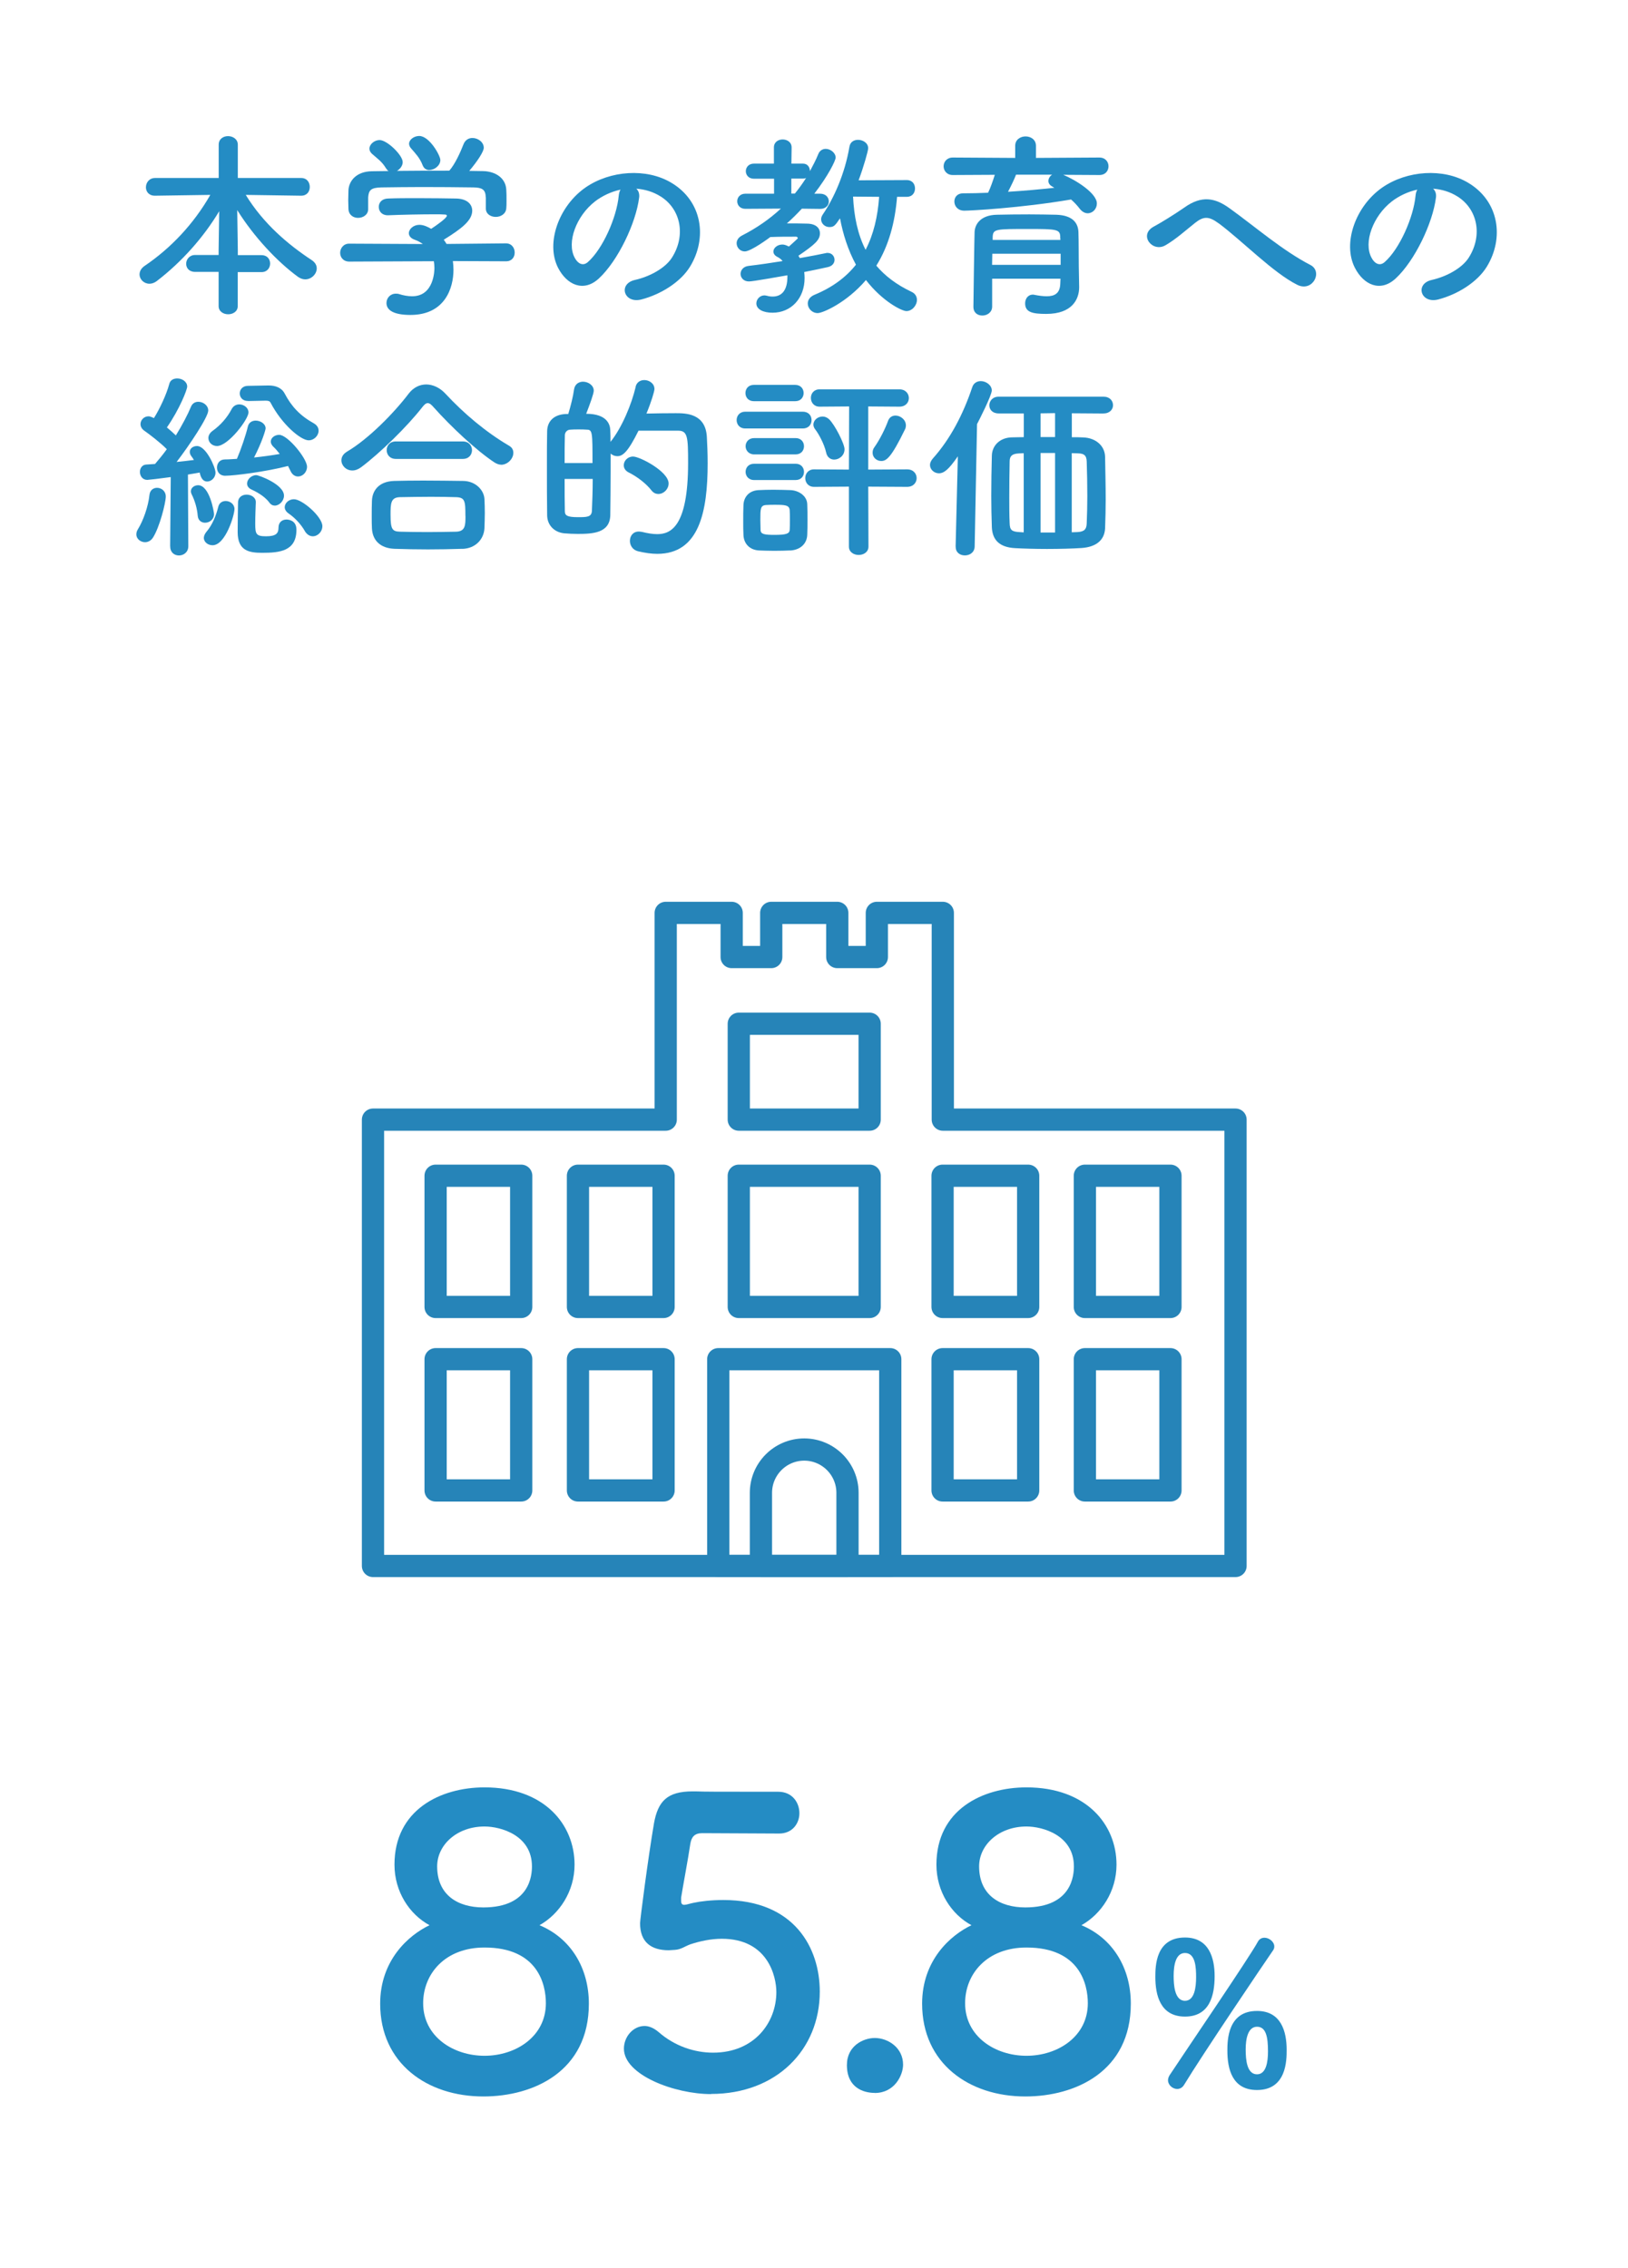
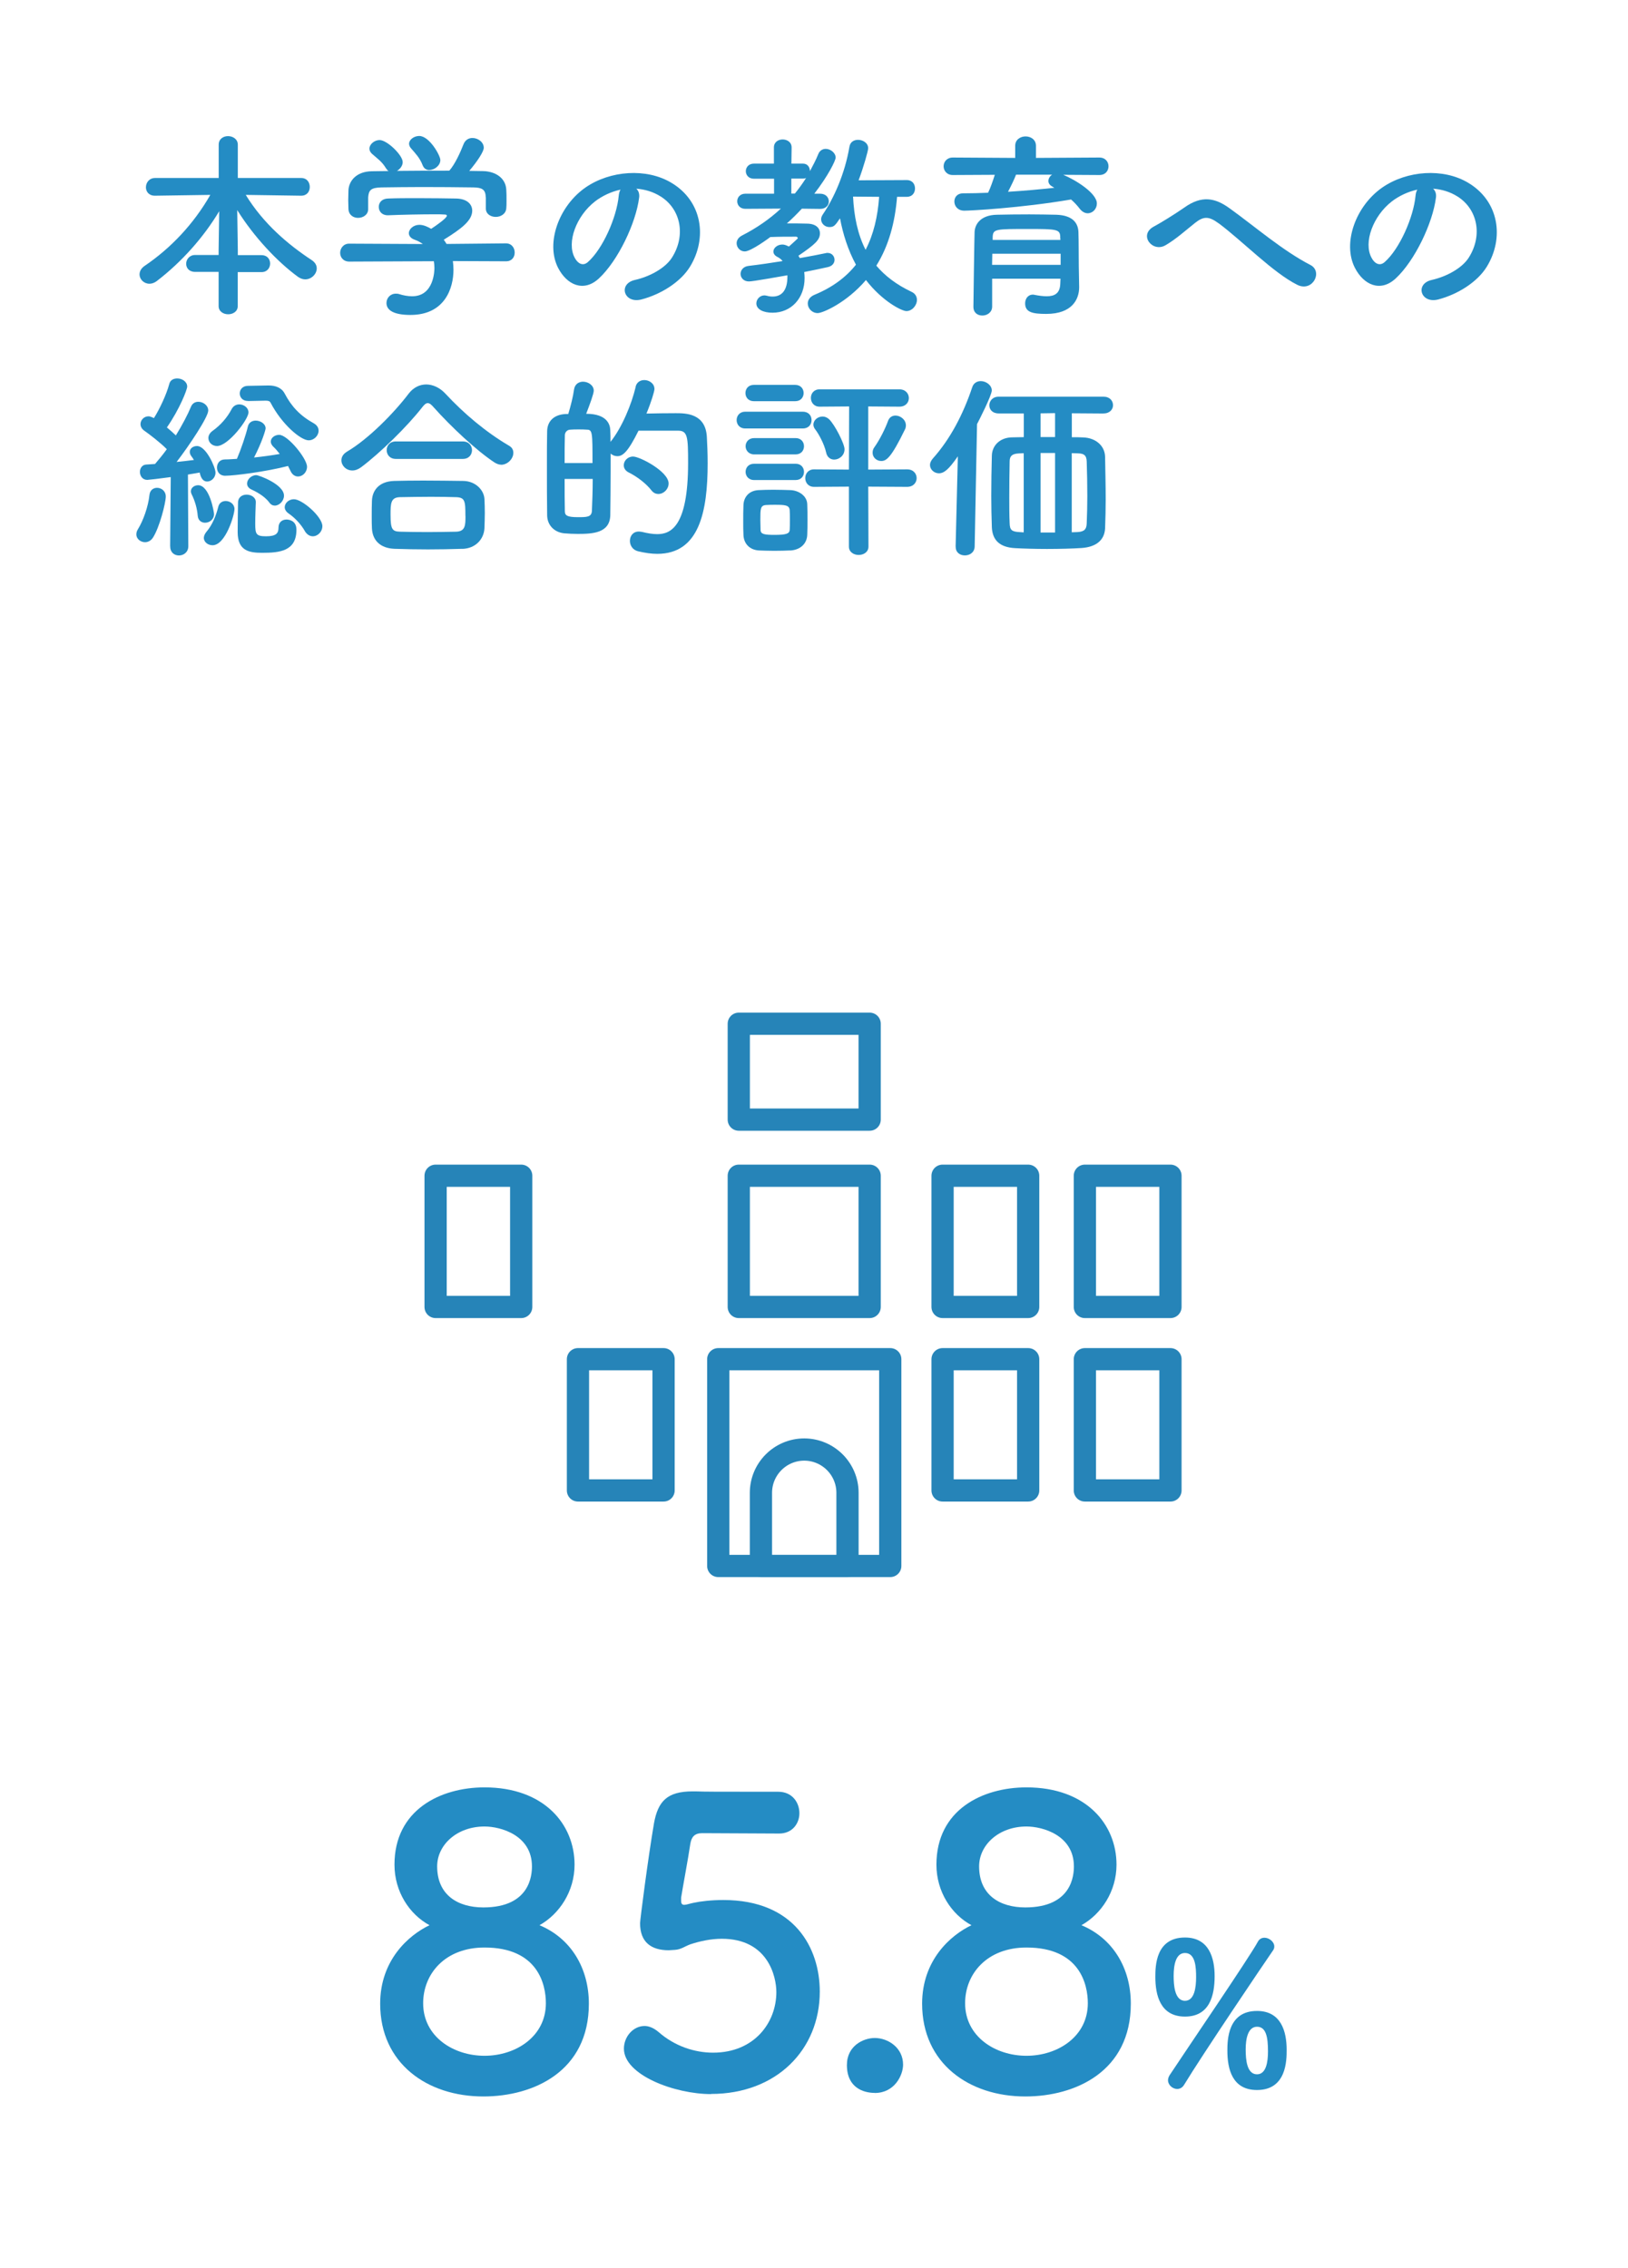
<svg xmlns="http://www.w3.org/2000/svg" id="_レイヤー_1" data-name="レイヤー 1" width="219.68" height="306.04" version="1.1" viewBox="0 0 219.68 306.04">
  <defs>
    <style>
      .cls-1 {
        fill: #248cc4;
        stroke-width: 0px;
      }

      .cls-2 {
        fill: none;
        stroke: #2684b8;
        stroke-linejoin: round;
        stroke-width: 3px;
      }
    </style>
  </defs>
  <g>
    <path class="cls-1" d="M32.08,36.69v4.62c0,.73-.65,1.1-1.29,1.1s-1.29-.38-1.29-1.1v-4.62h-3.17c-.83,0-1.21-.54-1.21-1.1s.43-1.18,1.21-1.18h3.17v-.67l.08-5.24c-2.07,3.47-5.03,6.83-8.44,9.44-.32.24-.67.35-.97.35-.75,0-1.34-.59-1.34-1.26,0-.4.21-.83.7-1.16,3.5-2.37,6.59-5.62,8.85-9.57l-7.45.11h-.03c-.83,0-1.21-.57-1.21-1.13,0-.62.43-1.26,1.24-1.26h8.58v-4.49c0-.78.62-1.16,1.26-1.16s1.32.4,1.32,1.16v4.49h8.55c.78,0,1.16.59,1.16,1.21s-.38,1.18-1.16,1.18h-.03l-7.45-.11c2.37,3.87,5.7,6.7,8.93,8.82.46.32.65.7.65,1.1,0,.75-.7,1.48-1.56,1.48-.3,0-.62-.11-.94-.32-2.85-2.07-6.02-5.48-8.23-9.03l.08,5.38v.7h3.2c.78,0,1.16.56,1.16,1.13s-.38,1.16-1.16,1.16h-3.2Z" />
    <path class="cls-1" d="M61.11,35.24c.05.38.08.78.08,1.18,0,2.42-1.13,6.08-5.81,6.08-2.1,0-3.23-.56-3.23-1.61,0-.67.51-1.26,1.26-1.26.13,0,.27,0,.43.05.59.19,1.21.3,1.77.3,3.01,0,3.01-3.6,3.01-3.82,0-.32-.03-.62-.08-.91l-11.4.05c-.83,0-1.24-.59-1.24-1.18s.43-1.24,1.21-1.24l9.95.05c-.32-.22-.67-.43-1.08-.57-.56-.19-.81-.54-.81-.89,0-.56.62-1.13,1.42-1.13.59,0,1.16.29,1.59.54.7-.46,2.12-1.45,2.12-1.77,0-.11-.11-.16-.3-.16-.3-.03-.81-.03-1.42-.03-1.72,0-4.33.05-6.21.13h-.05c-.81,0-1.21-.56-1.21-1.13s.4-1.1,1.24-1.13c1.16-.05,2.61-.05,4.03-.05,1.96,0,3.93.03,5.16.05,1.53.03,2.18.81,2.18,1.64,0,1.32-1.42,2.42-3.84,3.92.13.19.27.38.38.57l8.01-.08c.78,0,1.18.62,1.18,1.24s-.38,1.18-1.16,1.18l-7.21-.03ZM65.54,26.63c0-1.13-.59-1.32-1.69-1.34-2.15-.03-4.57-.05-6.91-.05-1.91,0-3.79.03-5.46.05-1.48.03-1.72.4-1.8,1.34v1.59c0,.75-.67,1.18-1.37,1.18-.62,0-1.26-.38-1.29-1.21,0-.35-.03-.75-.03-1.18,0-.46.03-.91.03-1.32.05-1.26,1.05-2.55,3.15-2.58l2.26-.03c-.13-.08-.24-.21-.35-.38-.57-.94-1.16-1.29-1.88-1.94-.24-.22-.35-.46-.35-.7,0-.59.67-1.16,1.37-1.16,1.02,0,3.12,2.04,3.12,2.98,0,.48-.35.94-.78,1.18,2.37-.03,4.71-.03,7.07-.03.78-.89,1.48-2.45,1.91-3.55.24-.62.73-.86,1.21-.86.75,0,1.53.56,1.53,1.32,0,.51-.86,1.83-1.96,3.12.62,0,1.26.03,1.88.03,1.59.03,3.06.89,3.12,2.55.03.38.03.94.03,1.45,0,.38,0,.73-.03,1-.05.78-.75,1.18-1.42,1.18s-1.34-.38-1.34-1.13v-1.53ZM57.94,22.95c-.38,0-.73-.19-.91-.65-.38-1-.97-1.59-1.59-2.31-.16-.19-.24-.4-.24-.59,0-.56.67-1.05,1.37-1.05,1.37,0,2.85,2.63,2.85,3.25,0,.73-.78,1.34-1.48,1.34Z" />
    <path class="cls-1" d="M86.24,26.69c-.43,3.42-2.85,8.5-5.43,10.89-2.07,1.91-4.33.86-5.51-1.45-1.69-3.33.11-8.33,3.71-10.83,3.31-2.29,8.23-2.66,11.61-.62,4.17,2.5,4.84,7.45,2.5,11.29-1.26,2.07-3.9,3.74-6.56,4.44-2.37.62-3.2-2.1-.89-2.63,2.04-.46,4.11-1.61,5-3.01,1.91-3.01,1.18-6.53-1.48-8.23-1.05-.67-2.18-.99-3.33-1.08.3.27.46.7.38,1.24ZM80.27,27.2c-2.5,1.94-3.84,5.51-2.72,7.58.4.78,1.1,1.18,1.77.59,2.02-1.77,3.9-6.05,4.17-8.95.03-.32.11-.62.24-.83-1.24.27-2.45.83-3.47,1.61Z" />
    <path class="cls-1" d="M106.48,33.25c.05-.05,1.18-1.05,1.18-1.1,0-.08-.11-.21-.22-.21-1.24,0-2.34,0-3.5.05-.16.13-2.61,1.94-3.44,1.94-.64,0-1.1-.54-1.1-1.1,0-.38.21-.78.73-1.05,1.96-1,3.71-2.21,5.24-3.63l-4.79.03c-.73,0-1.1-.51-1.1-1.02s.38-1.02,1.1-1.02h3.87v-2.02h-2.71c-.73,0-1.1-.51-1.1-1.02s.38-1.02,1.1-1.02h2.69v-2.18c0-.73.59-1.08,1.18-1.08s1.21.35,1.21,1.08l-.03,2.18h1.56c.64,0,.94.51.94,1.02.4-.75.81-1.51,1.13-2.31.19-.48.59-.7,1-.7.65,0,1.34.54,1.34,1.18,0,.4-1.02,2.47-2.88,4.87h.78c.78,0,1.18.51,1.18,1.05,0,.48-.38,1-1.16,1h-.03l-2.45-.03c-.65.7-1.32,1.37-2.02,1.99.91,0,1.88,0,2.77.03,1.21.03,1.69.65,1.69,1.29,0,.91-.62,1.48-2.9,3.04.05.11.13.22.19.32,1.37-.24,2.58-.48,3.5-.67.08-.03.16-.03.24-.03.59,0,.94.46.94.94,0,.4-.27.83-.89.97-.86.19-1.96.43-3.2.67.03.27.05.54.05.81,0,2.72-1.8,4.68-4.33,4.68-1.26,0-2.18-.46-2.18-1.26,0-.54.46-1.08,1.1-1.08.08,0,.21.03.32.05.27.08.54.11.78.11,1.24,0,1.99-.86,1.99-2.66v-.21c-1.26.21-4.62.83-5.19.83-.73,0-1.13-.51-1.13-1.02,0-.48.35-1,1.1-1.08,1.4-.16,3.01-.4,4.57-.65-.19-.24-.43-.43-.7-.56-.38-.19-.54-.46-.54-.73,0-.48.54-.94,1.21-.94.24,0,.48.08.75.21l.11.05ZM107.26,26.12c.54-.67,1.05-1.37,1.51-2.1-.11.05-.24.08-.4.08h-1.59v2.02h.48ZM121.05,26.55c-.27,3.39-1.1,6.59-2.8,9.3,1.16,1.37,2.69,2.55,4.73,3.52.54.24.75.67.75,1.1,0,.73-.64,1.51-1.42,1.51-.62,0-3.25-1.32-5.46-4.19-2.61,3.06-5.83,4.46-6.51,4.46-.78,0-1.34-.65-1.34-1.29,0-.46.27-.91.91-1.18,2.42-1,4.25-2.37,5.59-4.06-1.08-1.99-1.75-4.14-2.15-6.26-.67,1-.83,1.18-1.45,1.18-.57,0-1.1-.46-1.1-1.05,0-.21.08-.43.24-.67,1.45-2.12,2.96-5.43,3.58-9.11.11-.67.62-.94,1.16-.94.67,0,1.37.43,1.37,1.13,0,.35-.62,2.55-1.29,4.33l6.51-.03c.75,0,1.1.56,1.1,1.13s-.35,1.13-1.1,1.13h-1.32ZM115.11,26.53c.13,2.66.62,5.08,1.69,7.18,1.08-2.07,1.64-4.49,1.83-7.15l-3.52-.03Z" />
    <path class="cls-1" d="M143.47,23.59c1.64.67,4.54,2.47,4.54,3.87,0,.73-.56,1.32-1.24,1.32-.35,0-.75-.19-1.08-.62-.35-.46-.73-.86-1.16-1.24-6.8,1.16-13.63,1.51-14.41,1.51-.89,0-1.34-.62-1.34-1.24,0-.56.38-1.1,1.16-1.1,1.1,0,2.26-.03,3.39-.08.3-.59.65-1.61.91-2.42l-5.67.03c-.81,0-1.24-.59-1.24-1.18s.43-1.18,1.24-1.18l8.42.05v-1.64c0-.83.7-1.26,1.4-1.26s1.4.43,1.4,1.26v1.64l8.55-.05c.83,0,1.24.59,1.24,1.18s-.4,1.18-1.24,1.18l-4.87-.03ZM145.62,38.71v.05c0,1.59-.91,3.6-4.44,3.6-1.83,0-2.85-.21-2.85-1.42,0-.59.35-1.18,1.05-1.18.05,0,.13,0,.22.03.56.11,1.13.19,1.64.19,1.02,0,1.77-.35,1.83-1.64,0-.21.03-.46.03-.73h-9.22v3.76c0,.78-.67,1.21-1.32,1.21s-1.21-.38-1.21-1.18c0-.27.13-9.65.16-10.11.05-1.05.83-2.26,2.98-2.31,1.26-.03,2.85-.05,4.41-.05,1.29,0,2.55.03,3.66.05,2.15.08,2.9,1.08,2.96,2.29.05,1.24.03,3.58.05,4.65l.05,2.8ZM143.12,34.24h-9.22c0,.48-.03.99-.03,1.5h9.25v-1.5ZM143.07,31.98c-.03-1.05-.46-1.08-4.36-1.08-4.38,0-4.71,0-4.76,1.08v.4h9.14l-.03-.4ZM137.1,23.57c-.19.54-.67,1.53-1.08,2.31,2.15-.13,4.25-.32,6.26-.54-.11-.05-.19-.11-.27-.16-.38-.19-.54-.48-.54-.75,0-.32.19-.67.51-.86h-4.89Z" />
    <path class="cls-1" d="M164.43,30.13c-1.34-.99-2.04-.94-3.17-.05-1.29,1.02-2.55,2.18-3.98,3.01-1.77,1.05-3.71-1.4-1.56-2.53.67-.35,2.72-1.59,4.09-2.55,2.34-1.67,4.14-1.32,6.08.08,3.44,2.47,7.18,5.73,10.92,7.66,1.75.89.32,3.71-1.75,2.69-3.25-1.61-7.5-6-10.62-8.31Z" />
    <path class="cls-1" d="M193.76,26.69c-.43,3.42-2.85,8.5-5.43,10.89-2.07,1.91-4.33.86-5.51-1.45-1.69-3.33.11-8.33,3.71-10.83,3.31-2.29,8.23-2.66,11.61-.62,4.17,2.5,4.84,7.45,2.5,11.29-1.26,2.07-3.9,3.74-6.56,4.44-2.37.62-3.2-2.1-.89-2.63,2.04-.46,4.11-1.61,5-3.01,1.91-3.01,1.18-6.53-1.48-8.23-1.05-.67-2.18-.99-3.33-1.08.3.27.46.7.38,1.24ZM187.79,27.2c-2.5,1.94-3.84,5.51-2.72,7.58.4.78,1.1,1.18,1.77.59,2.02-1.77,3.9-6.05,4.17-8.95.03-.32.11-.62.24-.83-1.24.27-2.45.83-3.47,1.61Z" />
    <path class="cls-1" d="M19.58,73.17c-.59,0-1.18-.43-1.18-1.05,0-.21.05-.46.21-.7.73-1.18,1.4-3.09,1.56-4.65.08-.65.54-.94,1.02-.94.59,0,1.18.43,1.18,1.18,0,.81-.83,4.17-1.75,5.57-.27.4-.67.59-1.05.59ZM22.96,73.71l.08-9.33c-1.37.19-3.01.38-3.17.38-.64,0-.99-.54-.99-1.08,0-.48.3-.97.86-.99.32-.03.73-.05,1.18-.08.48-.56,1.05-1.24,1.59-1.99-.83-.86-2.42-2.07-3.04-2.5-.35-.24-.51-.57-.51-.89,0-.54.46-1.05,1.08-1.05.16,0,.32.05.73.24.75-1.18,1.69-3.17,2.07-4.6.13-.54.59-.75,1.08-.75.65,0,1.34.43,1.34,1.1,0,.4-1.02,3.04-2.74,5.51.43.35.86.75,1.21,1.08.86-1.4,1.61-2.82,2.04-3.87.19-.48.59-.67.99-.67.65,0,1.34.48,1.34,1.18,0,.89-2.63,4.81-4.27,6.94.86-.08,1.69-.19,2.34-.27-.11-.19-.24-.35-.35-.51-.16-.22-.21-.4-.21-.59,0-.46.46-.78.97-.78,1.26,0,2.5,2.93,2.5,3.58,0,.73-.59,1.21-1.13,1.21s-.86-.48-1-1.21c-.4.08-.97.16-1.59.27l.05,9.68c0,.81-.65,1.24-1.26,1.24s-1.18-.4-1.18-1.21v-.03ZM27.67,70.54c-.48,0-.94-.3-.99-.94-.08-.99-.38-2.02-.81-2.88-.08-.16-.11-.3-.11-.43,0-.48.48-.81.97-.81,1.56,0,2.15,3.63,2.15,3.9,0,.73-.62,1.16-1.21,1.16ZM27.51,72.55c0-.21.11-.48.32-.75.86-1,1.34-2.29,1.61-3.36.13-.59.56-.83,1.02-.83.59,0,1.18.43,1.18,1.08,0,.81-1.21,4.89-2.96,4.89-.62,0-1.18-.43-1.18-1.02ZM28.12,59.11c0-.32.16-.67.57-.97,1.1-.78,1.99-1.83,2.55-2.9.24-.48.65-.67,1.05-.67.62,0,1.24.46,1.24,1.08,0,.94-2.74,4.54-4.25,4.54-.67,0-1.16-.51-1.16-1.08ZM38.88,62.88c-3.01.78-7.29,1.32-8.5,1.32-.75,0-1.1-.54-1.1-1.1s.35-1.1,1.08-1.1c.51,0,1.05-.05,1.61-.08.51-1.18,1.21-3.2,1.48-4.38.13-.54.59-.78,1.05-.78.65,0,1.34.43,1.34,1.05,0,.19-.46,1.8-1.56,3.93,1.24-.13,2.45-.3,3.47-.48-.3-.38-.59-.73-.86-.97-.24-.24-.35-.48-.35-.7,0-.51.54-.91,1.13-.91,1.16,0,3.76,3.2,3.76,4.3,0,.75-.59,1.32-1.21,1.32-.38,0-.78-.21-1.02-.75l-.32-.64ZM34.52,67.77c-.03.81-.08,1.94-.08,2.88,0,1.42.11,1.72,1.45,1.72s1.69-.38,1.69-1.16.54-1.1,1.08-1.1c.24,0,1.34.08,1.34,1.37,0,2.9-2.26,3.12-4.62,3.12-1.77,0-3.31-.27-3.31-2.8,0-.97.03-2.85.05-4.03.03-.7.59-1.02,1.16-1.02.62,0,1.24.38,1.24,1v.03ZM33.5,54.11h-.05c-.73,0-1.1-.51-1.1-1.02s.38-1.02,1.1-1.02l2.69-.05h.13c.86,0,1.72.27,2.15,1.1.91,1.72,2.04,2.96,3.93,4.01.46.27.64.62.64,1,0,.64-.59,1.29-1.34,1.29-1.05,0-3.6-2.12-5.14-5.08-.11-.19-.24-.27-.67-.27l-2.34.05ZM36.33,67.8c-.7-.94-1.94-1.53-2.45-1.77-.38-.19-.54-.48-.54-.78,0-.54.56-1.13,1.24-1.13.35,0,3.74,1.24,3.74,2.77,0,.7-.62,1.34-1.24,1.34-.27,0-.54-.13-.75-.43ZM41.14,71.67c-.59-1.02-1.4-1.83-2.21-2.39-.35-.24-.51-.56-.51-.83,0-.57.56-1.08,1.24-1.08,1.13,0,3.84,2.37,3.84,3.63,0,.75-.62,1.37-1.29,1.37-.38,0-.78-.21-1.08-.7Z" />
    <path class="cls-1" d="M67.62,62.71c-.27,0-.59-.11-.89-.3-2.42-1.59-5.89-4.84-8.23-7.47-.3-.35-.54-.54-.78-.54s-.46.19-.73.54c-2.1,2.69-5.73,6.21-8.23,8.09-.43.32-.83.46-1.21.46-.86,0-1.48-.67-1.48-1.37,0-.43.21-.83.73-1.16,2.9-1.69,6.4-5.27,8.33-7.82.65-.86,1.51-1.26,2.39-1.26s1.83.43,2.58,1.24c2.5,2.69,5.46,5.19,8.58,7.02.43.24.59.59.59.97,0,.78-.75,1.61-1.67,1.61ZM62.4,74.06c-1.56.05-3.12.08-4.65.08s-3.01-.03-4.52-.08c-1.96-.08-2.96-1.18-3.04-2.74-.03-.48-.03-1.05-.03-1.61,0-.75,0-1.53.03-2.15.05-1.26.83-2.58,2.98-2.66,1.13-.03,2.5-.05,3.95-.05,1.78,0,3.68.03,5.4.05,1.64.03,2.77,1.21,2.85,2.42.03.56.05,1.24.05,1.94s-.03,1.37-.05,2.04c-.08,1.45-1.18,2.71-2.98,2.77ZM53.42,61.93c-.83,0-1.24-.59-1.24-1.18s.4-1.18,1.24-1.18h9.03c.83,0,1.24.59,1.24,1.18s-.4,1.18-1.24,1.18h-9.03ZM62.8,69.62c0-2.02-.05-2.5-1.29-2.53-1-.03-2.15-.05-3.36-.05-1.45,0-2.93.03-4.19.05-1.24.03-1.26.86-1.26,2.37,0,1.99.24,2.26,1.29,2.29,1.16.03,2.42.05,3.71.05s2.63-.03,3.87-.05c1.24-.05,1.24-.91,1.24-2.12Z" />
    <path class="cls-1" d="M85.76,52.23c.13-.65.65-.94,1.18-.94.67,0,1.37.46,1.37,1.21,0,.3-.43,1.75-1.08,3.31,1.18-.03,2.77-.05,3.98-.05,1.34,0,3.98.03,4.17,3.17.05.94.11,2.21.11,3.58,0,6.59-1.16,12.23-6.8,12.23-.81,0-1.67-.13-2.61-.35-.73-.19-1.08-.81-1.08-1.4,0-.64.4-1.26,1.21-1.26.13,0,.27.03.43.05.75.19,1.45.3,2.04.3,1.77,0,4.17-.91,4.17-9.6,0-3.47-.05-4.36-1.34-4.36h-5.35c-1.45,2.93-2.15,3.44-2.85,3.44-.35,0-.67-.13-.91-.35v2.37c0,2.18-.03,4.33-.05,5.94-.05,2.42-2.37,2.53-4.38,2.53-.62,0-1.24-.03-1.83-.08-1.34-.13-2.31-1.1-2.31-2.47-.03-1.85-.03-4.36-.03-6.72,0-1.72,0-3.36.03-4.6.03-1.34.91-2.23,2.5-2.31h.35c.32-1.05.65-2.34.78-3.31.11-.73.65-1.05,1.21-1.05.7,0,1.45.48,1.45,1.21,0,.4-.51,1.8-1.02,3.12,2.77,0,3.23,1.4,3.25,2.23.03.48.03,1.02.03,1.56,1.56-1.94,2.85-5.11,3.39-7.39ZM79.95,62.5c0-4.17,0-4.52-.78-4.52-.3-.03-.7-.03-1.1-.03s-.81,0-1.1.03c-.46,0-.75.38-.75.75-.03.94-.03,2.31-.03,3.76h3.76ZM76.19,64.62c0,1.64,0,3.23.03,4.36,0,.59.32.81,1.77.81,1.16,0,1.83,0,1.88-.83.05-1.21.11-2.74.11-4.33h-3.79ZM87.91,66.18c-.73-.94-1.94-1.86-3.07-2.42-.48-.24-.67-.62-.67-.97,0-.59.51-1.18,1.26-1.18.91,0,4.79,2.02,4.79,3.63,0,.78-.67,1.42-1.37,1.42-.35,0-.67-.13-.94-.48Z" />
    <path class="cls-1" d="M100.56,57.82c-.78,0-1.16-.57-1.16-1.13s.38-1.13,1.16-1.13h7.77c.81,0,1.18.56,1.18,1.13s-.38,1.13-1.18,1.13h-7.77ZM106.61,74.28c-.56.03-1.37.05-2.15.05s-1.53-.03-2.07-.05c-1.26-.08-2.04-.94-2.07-2.12-.03-.59-.03-1.16-.03-1.75,0-.78,0-1.56.03-2.23.03-1.02.67-1.96,2.02-2.04.62-.03,1.32-.05,2.02-.05.86,0,1.69.03,2.34.05,1.05.05,2.2.75,2.23,1.91.03.62.03,1.34.03,2.07s0,1.43-.03,2.02c-.03,1.21-.91,2.07-2.31,2.15ZM101.72,54.14c-.75,0-1.13-.54-1.13-1.1s.38-1.1,1.13-1.1h5.59c.75,0,1.13.54,1.13,1.1s-.38,1.1-1.13,1.1h-5.59ZM101.77,61.32c-.75,0-1.16-.56-1.16-1.1,0-.56.4-1.1,1.16-1.1h5.59c.75,0,1.13.54,1.13,1.1s-.38,1.1-1.13,1.1h-5.59ZM101.77,64.78c-.78,0-1.16-.56-1.16-1.1,0-.56.38-1.1,1.16-1.1h5.59c.75,0,1.13.54,1.13,1.1s-.38,1.1-1.13,1.1h-5.59ZM106.59,70.19c0-.48,0-.97-.03-1.34-.05-.7-.65-.73-2.02-.73-.38,0-.75,0-1.16.03-.78.05-.78.51-.78,2.02,0,.48.03.97.03,1.37.03.56.54.64,1.91.64,1.53,0,1.99-.16,2.02-.67.03-.38.03-.86.03-1.32ZM114.55,65.67l-4.71.03c-.78,0-1.18-.59-1.18-1.18s.4-1.18,1.18-1.18l4.71.03.03-8.52-3.98.03c-.78,0-1.18-.59-1.18-1.18s.4-1.16,1.18-1.16h10.75c.86,0,1.29.59,1.29,1.18s-.43,1.16-1.29,1.16l-4.19-.03v8.52l5.24-.03c.86,0,1.29.59,1.29,1.18s-.43,1.18-1.29,1.18l-5.24-.03.03,8.09c0,.75-.67,1.13-1.32,1.13s-1.32-.38-1.32-1.13v-8.09ZM111.48,61.07c-.27-1.21-1.05-2.58-1.45-3.09-.19-.24-.27-.46-.27-.67,0-.62.59-1.1,1.24-1.1.29,0,.59.11.86.35.78.73,2.1,3.33,2.1,4.06,0,.86-.73,1.4-1.4,1.4-.48,0-.94-.3-1.08-.94ZM117.75,61.1c0-.24.05-.51.24-.75.73-1.02,1.48-2.55,1.83-3.52.19-.54.59-.75,1.02-.75.67,0,1.4.56,1.4,1.32,0,.16-.03.38-.13.56-1.86,3.82-2.5,4.25-3.2,4.25-.62,0-1.16-.48-1.16-1.1Z" />
    <path class="cls-1" d="M128.95,73.76l.3-12.18c-1.21,1.75-1.86,2.29-2.55,2.29-.65,0-1.21-.51-1.21-1.13,0-.27.13-.56.38-.86,2.34-2.61,4.09-5.94,5.32-9.62.19-.59.67-.83,1.16-.83.7,0,1.48.54,1.48,1.26,0,.65-1.77,4.14-1.99,4.54l-.32,16.54c-.03.78-.67,1.18-1.32,1.18s-1.24-.38-1.24-1.16v-.03ZM148.9,55.8l-4.27-.03v3.23c.56,0,1.08,0,1.53.03,1.64.05,2.93,1.08,2.96,2.63.03,1.96.08,3.79.08,5.73,0,1.24-.03,2.53-.08,3.9-.08,1.69-1.32,2.53-3.15,2.66-1.18.08-2.96.13-4.7.13-1.59,0-3.17-.05-4.28-.11-2.15-.11-3.07-1.13-3.15-2.8-.05-1.45-.08-2.85-.08-4.25,0-1.8.03-3.58.08-5.43.03-1.4,1.13-2.45,2.72-2.47.48,0,.99-.03,1.59-.03v-3.2h-3.39c-.86,0-1.26-.54-1.26-1.1s.43-1.16,1.26-1.16h14.14c.86,0,1.29.56,1.29,1.16,0,.54-.43,1.1-1.26,1.1h-.03ZM138.15,61.16c-.27,0-.48.03-.7.03-.94.05-1.21.4-1.21,1.1-.03,1.59-.05,3.23-.05,4.84,0,1.16,0,2.34.05,3.47.03.91.24,1.16,1.42,1.21.16,0,.3.03.48.03v-10.67ZM142.37,55.75l-1.96.03v3.2h1.96v-3.23ZM142.37,61.13h-1.96v10.73h1.96v-10.73ZM144.62,61.16v10.67c.27,0,.56-.03.78-.03.97-.05,1.21-.43,1.24-1.16.05-1.24.08-2.47.08-3.68,0-1.56-.03-3.12-.08-4.68-.03-.83-.35-1.08-1.16-1.1l-.86-.03Z" />
  </g>
  <g>
    <path class="cls-1" d="M79.46,270.39c0,9.14-7.47,12.52-14.24,12.52-7.58,0-13.92-4.46-13.92-12.52,0-5.86,3.82-9.24,6.66-10.59-2.69-1.45-4.73-4.51-4.73-8.17,0-7.42,6.23-10.43,12.15-10.43,8.06,0,12.15,5,12.15,10.43,0,3.6-2.04,6.66-4.73,8.17,4.25,1.77,6.66,5.8,6.66,10.59ZM65.38,262.81c-5.32,0-8.28,3.55-8.28,7.52,0,4.51,4.08,7.09,8.28,7.09s8.28-2.58,8.28-7.09c0-2.53-1.07-7.52-8.28-7.52ZM65.38,246.48c-3.71,0-6.39,2.47-6.39,5.38,0,3.87,2.79,5.54,6.23,5.54,6.34,0,6.56-4.41,6.56-5.54,0-4.19-4.19-5.38-6.4-5.38Z" />
    <path class="cls-1" d="M95.96,282.59c-4.94,0-11.77-2.58-11.77-6.13,0-1.61,1.24-3.06,2.79-3.06.59,0,1.24.27,1.88.81,2.2,1.93,4.89,2.79,7.36,2.79,5.59,0,8.54-4.08,8.54-8.17,0-2.1-1.13-7.2-7.36-7.2-1.45,0-2.96.32-4.25.75-.75.27-1.24.7-2.1.75-.27,0-.54.05-.81.05-2.36,0-3.87-1.08-3.87-3.65,0-.43,1.07-8.76,1.88-13.49.54-2.96,1.77-4.3,5.21-4.3h.38c1.56.05,2.37.05,11.18.05,1.88,0,2.85,1.45,2.85,2.9,0,1.34-.91,2.74-2.74,2.74-1.5,0-8.76-.05-10.37-.05-1.02,0-1.45.48-1.61,1.45-.27,1.88-1.08,6.18-1.24,7.25v.38c0,.43.11.59.43.59.27,0,.7-.16,1.24-.27.97-.21,2.42-.38,4.03-.38,9.62,0,13.01,6.5,13.01,12.36,0,7.85-5.86,13.81-14.67,13.81Z" />
    <path class="cls-1" d="M118.04,282.43c-1.45,0-3.76-.64-3.76-3.76,0-2.63,2.26-3.65,3.76-3.65,1.77,0,3.82,1.29,3.82,3.6,0,1.4-1.13,3.82-3.82,3.82Z" />
    <path class="cls-1" d="M152.59,270.39c0,9.14-7.47,12.52-14.24,12.52-7.58,0-13.92-4.46-13.92-12.52,0-5.86,3.82-9.24,6.66-10.59-2.69-1.45-4.73-4.51-4.73-8.17,0-7.42,6.23-10.43,12.15-10.43,8.06,0,12.15,5,12.15,10.43,0,3.6-2.04,6.66-4.73,8.17,4.25,1.77,6.66,5.8,6.66,10.59ZM138.51,262.81c-5.32,0-8.28,3.55-8.28,7.52,0,4.51,4.08,7.09,8.28,7.09s8.28-2.58,8.28-7.09c0-2.53-1.07-7.52-8.28-7.52ZM138.51,246.48c-3.71,0-6.39,2.47-6.39,5.38,0,3.87,2.79,5.54,6.23,5.54,6.34,0,6.56-4.41,6.56-5.54,0-4.19-4.19-5.38-6.4-5.38Z" />
    <path class="cls-1" d="M155.9,266.78c0-1.48.05-5.32,4-5.32,3.25,0,4,2.77,4,5.21,0,2.61-.67,5.46-4,5.46s-4-2.88-4-5.35ZM158.85,281.9c-.62,0-1.24-.54-1.24-1.18,0-.21.08-.46.21-.67,1.85-2.82,10.86-16.04,11.9-18,.21-.4.54-.56.91-.56.62,0,1.32.54,1.32,1.18,0,.19-.05.38-.19.56-1.16,1.67-9.59,14.16-11.98,18.11-.24.4-.59.56-.94.56ZM161.4,266.83c0-1.24-.05-3.28-1.5-3.28-1.26,0-1.53,1.67-1.53,3.09,0,1.18.11,3.36,1.53,3.36,1.26,0,1.5-1.75,1.5-3.17ZM165.62,276.72c0-1.42.05-5.35,4-5.35,3.25,0,4,2.77,4,5.24,0,1.4,0,5.43-4,5.43-3.36,0-4-2.85-4-5.32ZM171.1,276.83c0-1.88-.24-3.33-1.48-3.33s-1.53,1.67-1.53,3.06.16,3.36,1.53,3.36c1.24,0,1.48-1.69,1.48-3.09Z" />
  </g>
  <g>
-     <polygon class="cls-2" points="127.22 151.09 127.22 135.11 127.22 129.15 127.22 123.19 118.32 123.19 118.32 129.15 112.98 129.15 112.98 123.19 104.07 123.19 104.07 129.15 98.73 129.15 98.73 123.19 89.83 123.19 89.83 129.15 89.83 135.11 89.83 151.09 50.33 151.09 50.33 211.32 166.72 211.32 166.72 151.09 127.22 151.09" />
    <rect class="cls-2" x="99.69" y="138.15" width="17.66" height="12.94" />
    <rect class="cls-2" x="99.69" y="158.66" width="17.66" height="17.71" />
-     <rect class="cls-2" x="77.99" y="158.66" width="11.55" height="17.71" />
    <rect class="cls-2" x="58.78" y="158.66" width="11.55" height="17.71" />
    <rect class="cls-2" x="77.99" y="183.42" width="11.55" height="17.71" />
-     <rect class="cls-2" x="58.78" y="183.42" width="11.55" height="17.71" />
    <rect class="cls-2" x="146.39" y="158.66" width="11.55" height="17.71" />
    <rect class="cls-2" x="127.19" y="158.66" width="11.55" height="17.71" />
    <rect class="cls-2" x="146.39" y="183.42" width="11.55" height="17.71" />
    <rect class="cls-2" x="127.19" y="183.42" width="11.55" height="17.71" />
    <rect class="cls-2" x="96.92" y="183.42" width="23.21" height="27.9" />
    <path class="cls-2" d="M108.52,195.61h0c3.22,0,5.84,2.62,5.84,5.84v9.88h-11.68v-9.88c0-3.22,2.62-5.84,5.84-5.84Z" />
  </g>
</svg>